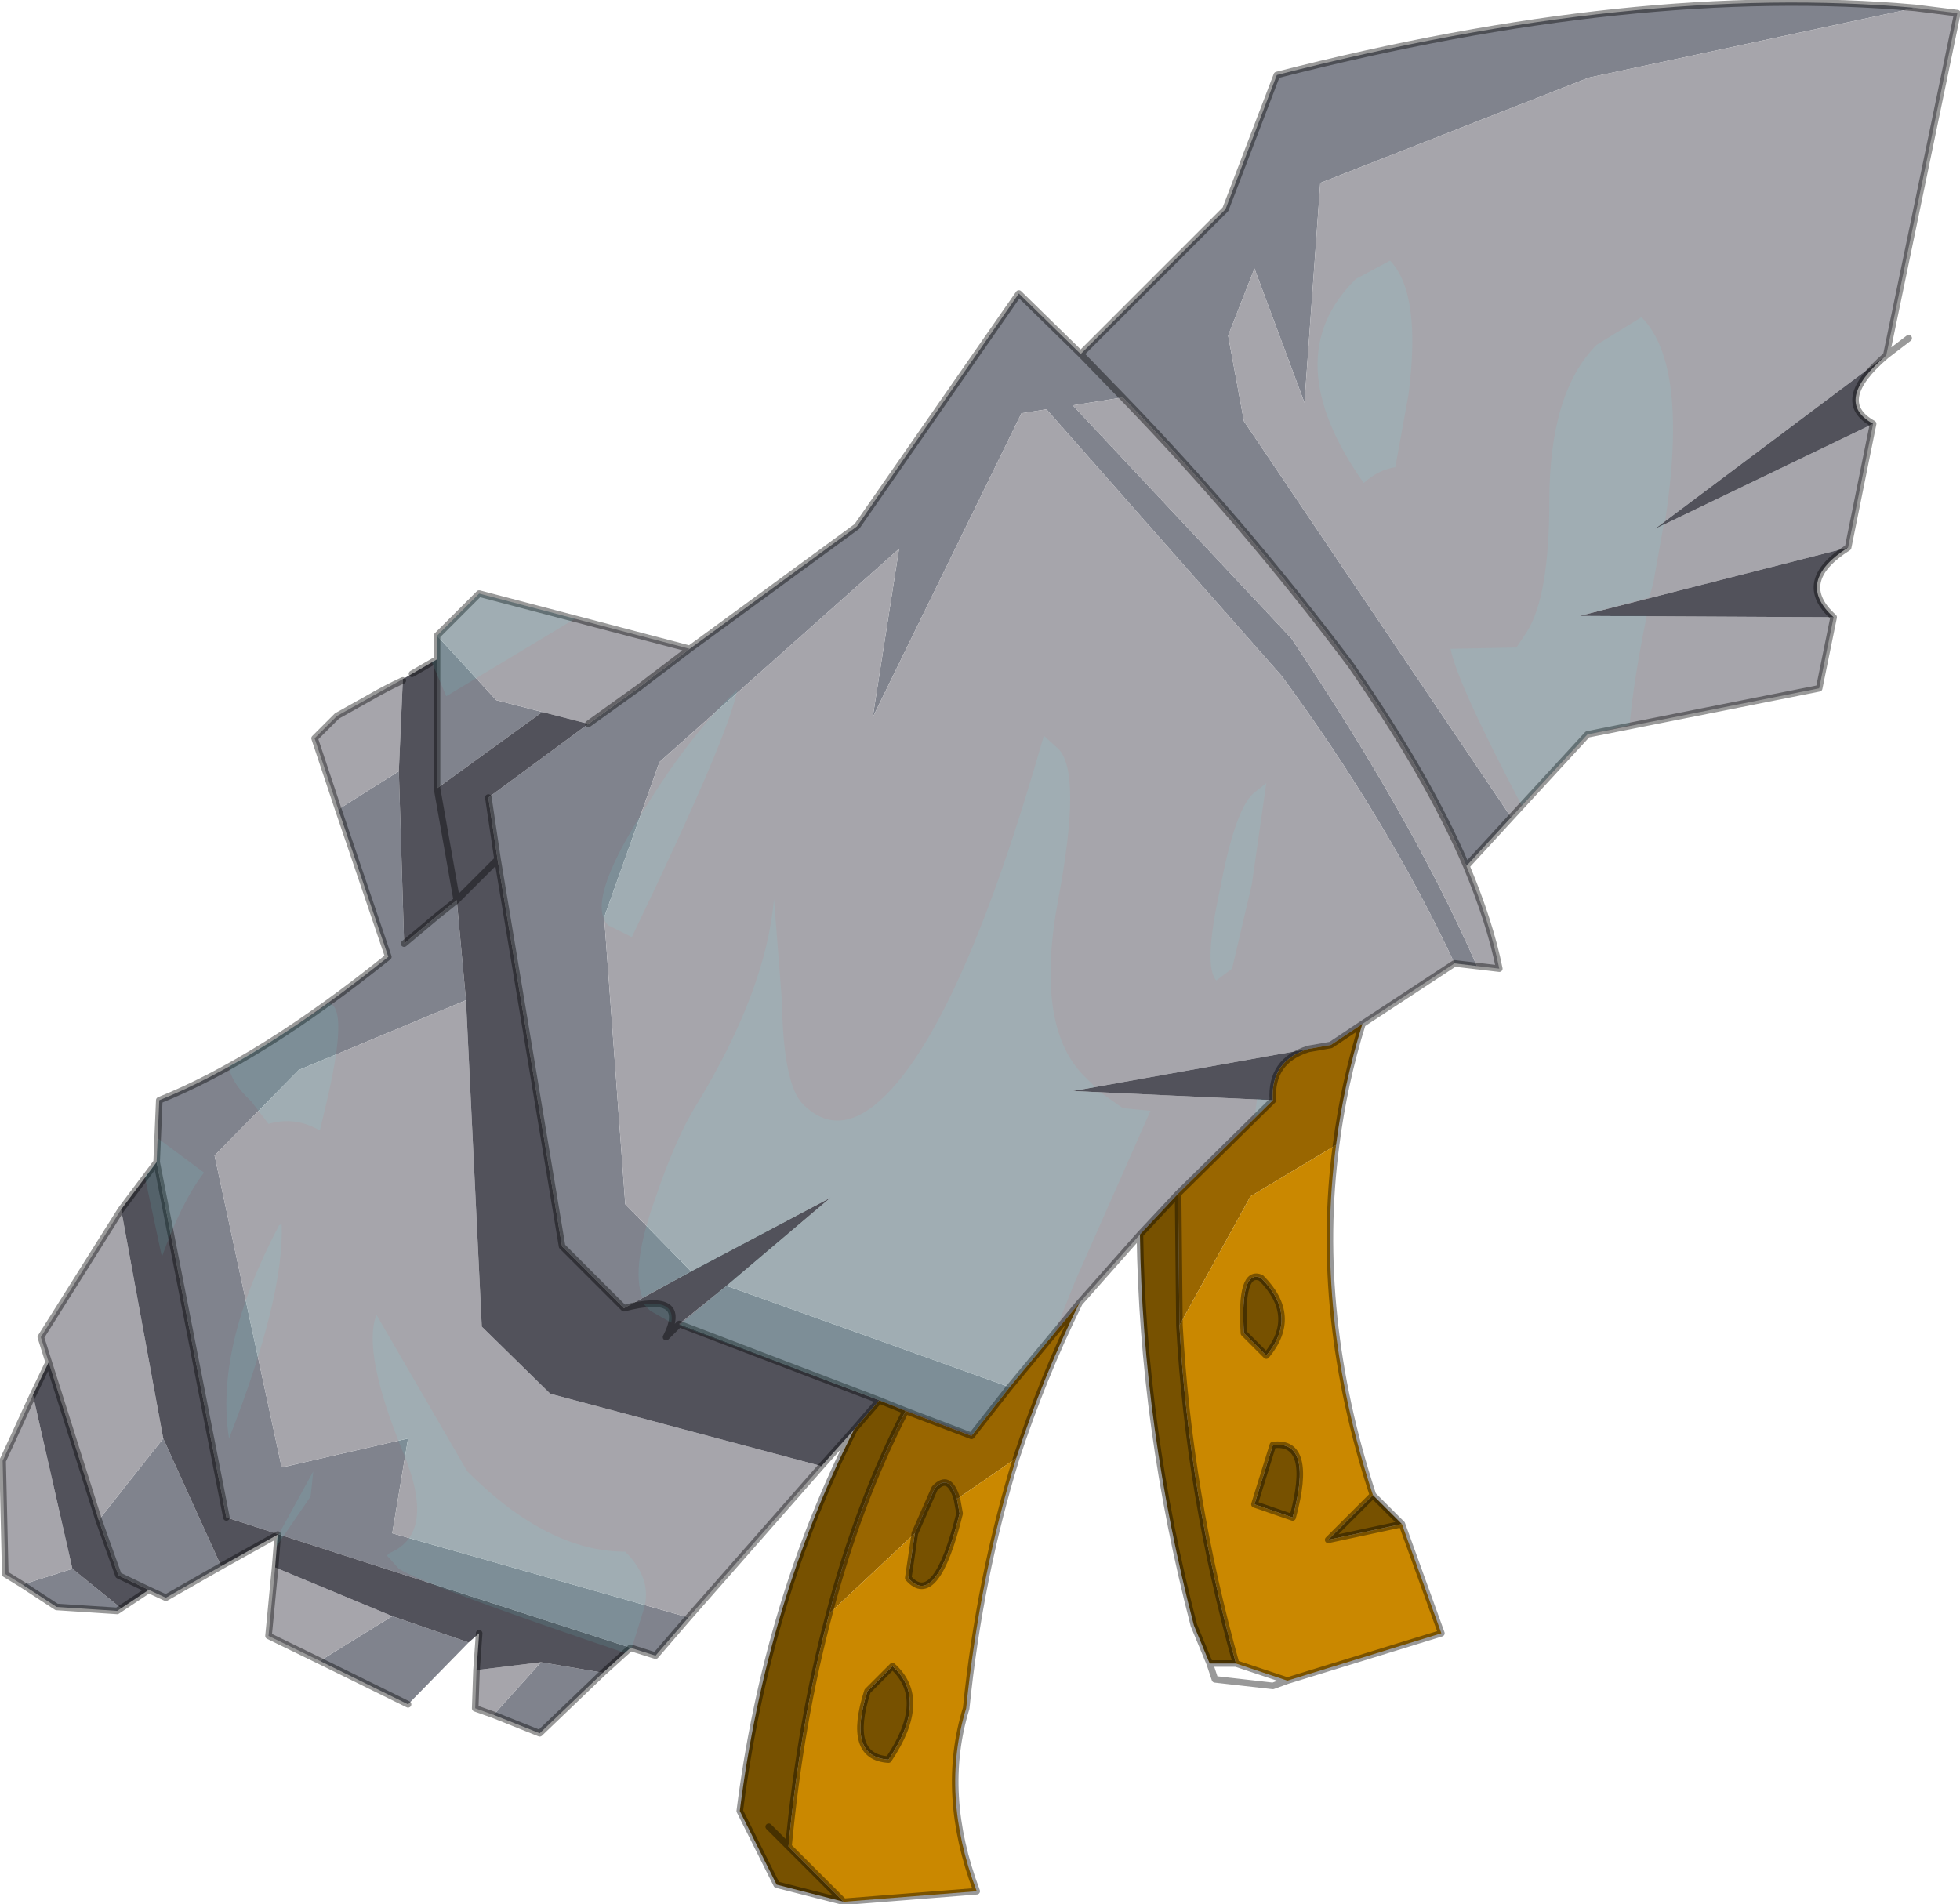
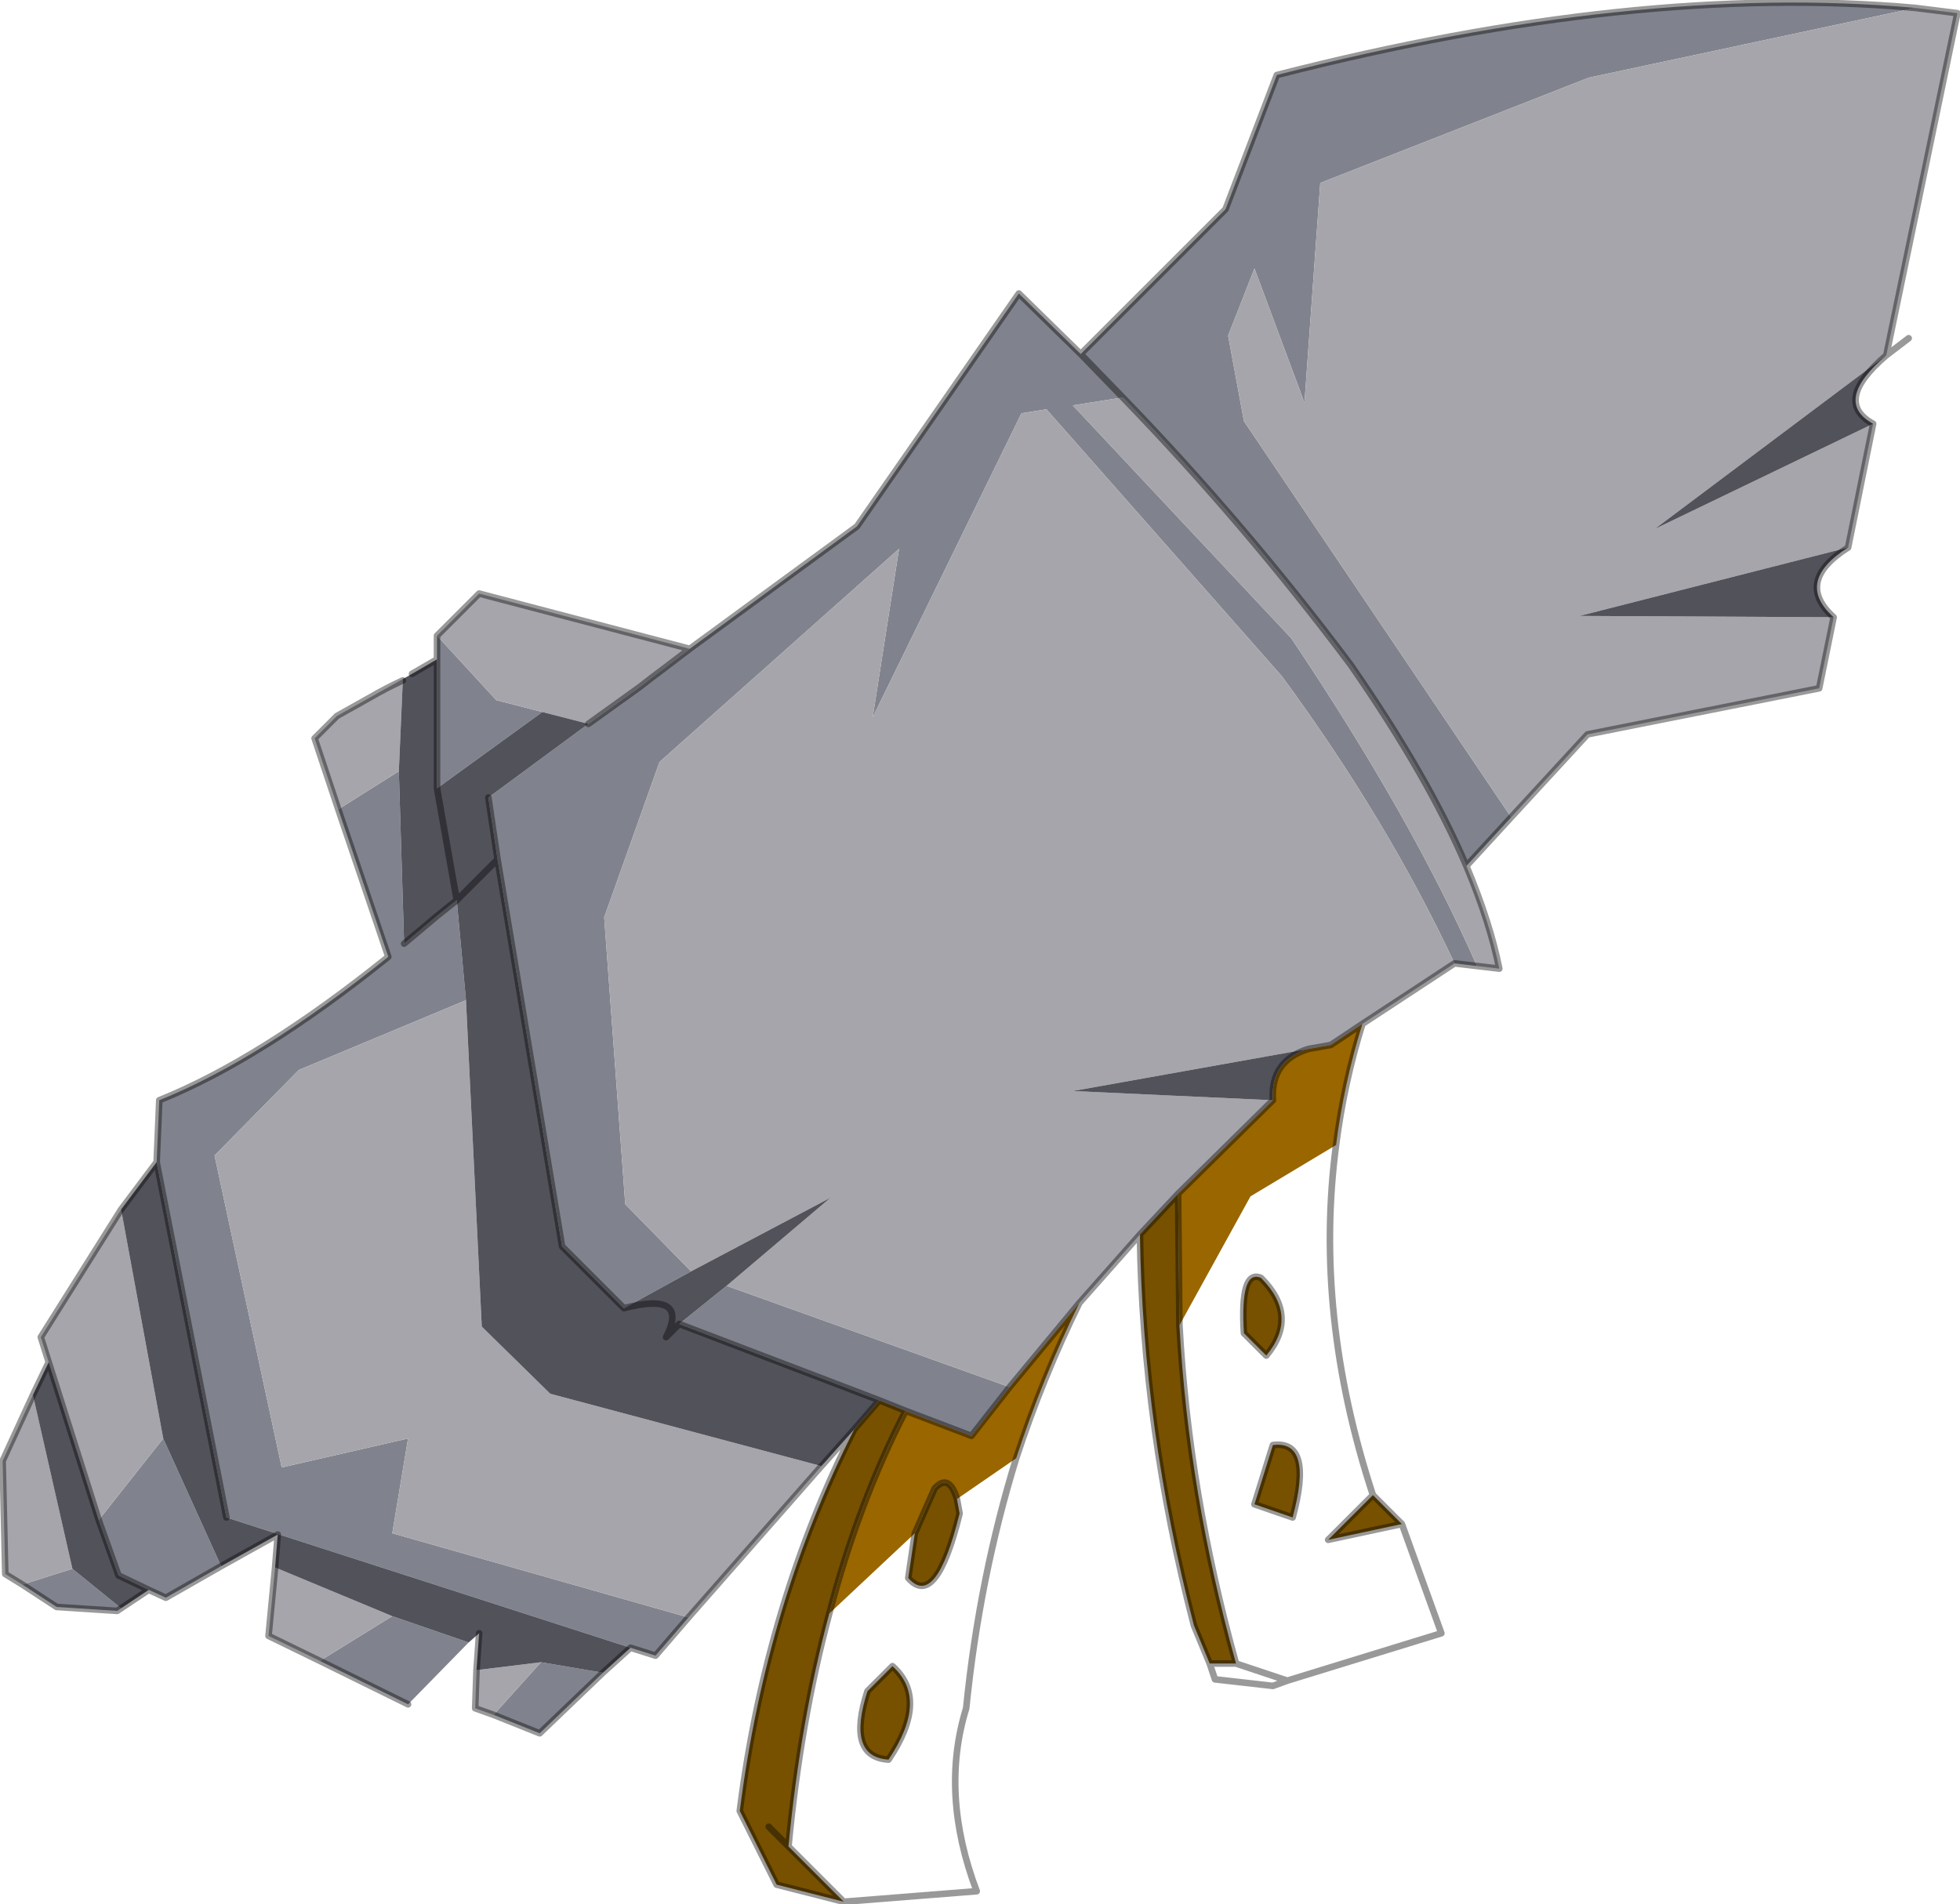
<svg xmlns="http://www.w3.org/2000/svg" xmlns:xlink="http://www.w3.org/1999/xlink" width="74.45px" height="72.35px">
  <g transform="matrix(1, 0, 0, 1, -237.75, -164.3)">
    <use xlink:href="#object-0" width="74.45" height="72.35" transform="matrix(1, 0, 0, 1, 237.75, 164.3)" />
  </g>
  <defs>
    <g transform="matrix(1, 0, 0, 1, -237.75, -164.3)" id="object-0">
      <path fill-rule="evenodd" fill="#80838d" stroke="none" d="M263.95 188.95L270.3 184.3L276.45 175.45L278.8 177.75L284.3 172.25L286.25 167.15Q299.9 163.65 310.5 164.6L298.1 167.25L287.9 171.25L287.3 179.6L285.4 174.5L284.4 177.05L285 180.3L295.15 195.35L293.45 197.2Q292 193.8 289.05 189.55Q285 184.15 280.4 179.4L278.8 177.75L280.4 179.4L278.5 179.7L286.8 188.55Q291.4 195.4 293.85 201L293 200.9Q290.45 195.45 286.45 190L277.5 179.85L276.55 180L270.9 191.55L271.9 185.15L262.8 193.25L260.7 199.15L261.5 210.05L264 212.6L261.45 214L259.1 211.65L256.65 196.95L256.3 194.6L260.1 191.8L262.05 190.4L262.5 190.05L262.9 189.75L263.95 188.95M263.9 225.75L262.65 227.2L261.7 226.9L246.35 221.95L243.7 208.45L243.8 206.1Q247.65 204.55 252.5 200.65L250.6 195.05L252.9 193.6L253.1 200.15L254.35 199.1L255.1 198.5L255.45 202.3L249.1 204.95L245.9 208.2L248.45 220.05L253.25 218.95L252.65 222.55L263.9 225.75M260.65 227.85L258.25 230.15L256.5 229.45L258.3 227.45L260.65 227.85M255.55 226.7L253.25 229.05L249.9 227.4L252.65 225.7L255.55 226.7M246.15 223.8L244.05 225L243.4 224.7L242.25 224.15L241.5 222.05L243.95 218.95L246.15 223.8M242.35 225.4L242.2 225.5L239.9 225.35L238.6 224.5L240.5 223.9L242.35 225.4M254.35 189.35L254.35 188.45L256.6 190.9L258.35 191.35L254.35 194.25L254.35 189.35M265.35 213.15L276.1 217L274.65 218.85L272.15 217.9L271.15 217.5L263.55 214.6L265.35 213.15" />
      <path fill-rule="evenodd" fill="#a6a5ab" stroke="none" d="M310.5 164.6L312.1 164.8L309.4 177.8L300.6 184.4L308.9 180.4L307.95 185.1L297.75 187.7L307.4 187.75L306.85 190.45L298.05 192.2L295.15 195.35L285 180.3L284.4 177.05L285.4 174.5L287.3 179.6L287.9 171.25L298.1 167.25L310.5 164.6M280.4 179.4Q285 184.15 289.05 189.55Q292 193.8 293.45 197.2Q294.35 199.35 294.7 201.1L293.85 201Q291.4 195.4 286.8 188.55L278.5 179.7L280.4 179.4M264 212.6L261.5 210.05L260.7 199.15L262.8 193.25L271.9 185.15L270.9 191.55L276.55 180L277.5 179.85L286.45 190Q290.45 195.45 293 200.9L289.5 203.2L288.3 204L287.45 204.15L278.5 205.75L286.1 206.1L282.5 209.65L281.05 211.2L278.75 213.8L276.1 217L265.35 213.15L269.3 209.8L264 212.6M268.95 220L263.9 225.75L252.65 222.55L253.25 218.95L248.45 220.05L245.9 208.2L249.1 204.95L255.45 202.3L256.05 214.7L258.65 217.25L268.95 220M256.5 229.45L255.8 229.2L255.85 227.75L258.3 227.45L256.5 229.45M249.9 227.4L247.95 226.45L248.2 223.85L252.65 225.7L249.9 227.4M238.6 224.5L237.95 224.1L237.85 219.8L239 217.3L240.5 223.9L238.6 224.5M239.6 216.05L239.3 215.1L242.35 210.25L243.95 218.95L241.5 222.05L239.6 216.05M250.6 195.05L249.7 192.35L250.55 191.5L251.8 190.8L253.05 190.1L253.05 190.15L252.9 193.6L250.6 195.05M254.35 188.45L255.95 186.85L263.95 188.95L262.9 189.75L262.5 190.05L262.05 190.4L260.1 191.8L258.35 191.35L256.6 190.9L254.35 188.45M251.8 190.8Q252.4 190.45 253.05 190.15Q252.4 190.45 251.8 190.8" />
      <path fill-rule="evenodd" fill="#52525b" stroke="none" d="M307.4 187.75L297.75 187.7L307.95 185.1Q305.9 186.4 307.4 187.75M308.9 180.4L300.6 184.4L309.4 177.8Q307.35 179.55 308.9 180.4M287.45 204.15Q286 204.6 286.1 206.1L278.5 205.75L287.45 204.15M270.2 218.6L268.95 220L258.65 217.25L256.05 214.7L255.45 202.3L255.1 198.5L254.35 199.1L253.1 200.15L252.9 193.6L253.05 190.15L253.05 190.1L253.4 189.9L254.35 189.35L254.35 194.25L255.1 198.5L254.35 194.25L258.35 191.35L260.1 191.8L256.3 194.6L256.65 196.95L259.1 211.65L261.45 214L264 212.6L269.3 209.8L265.35 213.15L263.55 214.6L271.15 217.5L270.2 218.6M261.7 226.9L260.65 227.85L258.3 227.45L255.85 227.75L255.95 226.35L255.55 226.7L252.65 225.7L248.2 223.85L248.3 222.6L246.15 223.8L243.95 218.95L242.35 210.25L243.7 208.45L246.35 221.95L261.7 226.9M243.4 224.7L242.35 225.4L240.5 223.9L239 217.3L239.6 216.05L241.5 222.05L242.25 224.15L243.4 224.7M261.45 214Q263.95 213.35 263.05 215.1L263.55 214.6L263.05 215.1Q263.95 213.35 261.45 214M256.65 196.95L255.1 198.5L256.65 196.95" />
      <path fill-rule="evenodd" fill="#996600" stroke="none" d="M286.1 206.1Q286 204.6 287.45 204.15L288.3 204L289.5 203.2Q288.8 205.45 288.5 207.8L285.25 209.75L282.55 214.65L282.5 209.65L286.1 206.1M276.1 217L278.75 213.8Q277.35 216.65 276.35 219.7L274.1 221.25Q273.8 220.25 273.25 220.85L272.5 222.55L269.25 225.6Q270.35 221.4 272.15 217.9L274.65 218.85L276.1 217" />
      <path fill-rule="evenodd" fill="#775100" stroke="none" d="M282.5 209.65L282.55 214.65Q282.9 221.05 284.7 227.5L283.7 227.5L283.1 226.05Q281.15 218.55 281.05 211.2L282.5 209.65M274.1 221.25L274.2 221.8Q273.3 225.45 272.25 224.25L272.5 222.55L273.25 220.85Q273.8 220.25 274.1 221.25M269.25 225.6Q268.15 229.7 267.7 234.45L269.8 236.55L267.25 235.9L265.85 233.1Q266.85 225.2 270.2 218.6L271.15 217.5L272.15 217.9Q270.35 221.4 269.25 225.6M286.1 219.2Q287.65 219 286.85 221.95L285.4 221.45L286.1 219.2M285.85 215.8L285 214.95Q284.85 212.5 285.65 212.85Q287.1 214.3 285.85 215.8M289.9 221.1L291 222.2L288.2 222.8L289.9 221.1M270.7 228.55L271.65 227.6Q273.05 228.85 271.5 231.15Q269.9 231.05 270.7 228.55M266.95 233.7L267.7 234.45L266.95 233.7" />
-       <path fill-rule="evenodd" fill="#ca8800" stroke="none" d="M282.55 214.65L285.25 209.75L288.5 207.8Q287.65 214.25 289.9 221.1L288.2 222.8L291 222.2L292.5 226.35L286.65 228.15L284.7 227.5Q282.9 221.05 282.55 214.65M272.5 222.55L272.25 224.25Q273.3 225.45 274.2 221.8L274.1 221.25L276.35 219.7Q274.95 224.25 274.45 229.2Q273.45 232.45 274.85 236.15L269.8 236.55L267.7 234.45Q268.15 229.7 269.25 225.6L272.5 222.55M286.1 219.2L285.4 221.45L286.85 221.95Q287.65 219 286.1 219.2M285.85 215.8Q287.1 214.3 285.65 212.85Q284.85 212.5 285 214.95L285.85 215.8M270.7 228.55Q269.9 231.05 271.5 231.15Q273.05 228.85 271.65 227.6L270.7 228.55" />
      <path fill="none" stroke="#000000" stroke-opacity="0.4" stroke-width="0.25" stroke-linecap="round" stroke-linejoin="round" d="M263.95 188.95L270.3 184.3L276.45 175.45L278.8 177.75L284.3 172.25L286.25 167.15Q299.9 163.65 310.5 164.6L312.1 164.8L309.4 177.8L310.25 177.15M295.15 195.35L298.05 192.2L306.85 190.45L307.4 187.75Q305.9 186.4 307.95 185.1L308.9 180.4Q307.35 179.55 309.4 177.8M280.4 179.4Q285 184.15 289.05 189.55Q292 193.8 293.45 197.2L295.15 195.35M280.4 179.4L278.8 177.75M293 200.9L293.85 201L294.7 201.1Q294.35 199.35 293.45 197.2M286.1 206.1Q286 204.6 287.45 204.15L288.3 204L289.5 203.2Q288.8 205.45 288.5 207.8Q287.65 214.25 289.9 221.1L291 222.2L292.5 226.35L286.65 228.15L286.1 228.35L283.9 228.1L283.7 227.5L283.1 226.05Q281.15 218.55 281.05 211.2L282.5 209.65L286.1 206.1M282.5 209.65L282.55 214.65Q282.9 221.05 284.7 227.5L283.7 227.5M270.2 218.6L268.95 220L263.9 225.75L262.65 227.2L261.7 226.9L260.65 227.85L258.25 230.15L256.5 229.45L255.8 229.2L255.85 227.75L255.95 226.35M253.25 229.05L249.9 227.4L247.95 226.45L248.2 223.85L248.3 222.6L246.15 223.8L244.05 225L243.4 224.7L242.35 225.4L242.2 225.5L239.9 225.35L238.6 224.5L237.95 224.1L237.85 219.8L239 217.3L239.6 216.05L239.3 215.1L242.35 210.25L243.7 208.45L243.8 206.1Q247.65 204.55 252.5 200.65L250.6 195.05L249.7 192.35L250.55 191.5L251.8 190.8Q252.4 190.45 253.05 190.15M253.4 189.9L254.35 189.35L254.35 188.45L255.95 186.85L263.95 188.95L262.9 189.75L262.5 190.05L262.05 190.4L260.1 191.8M256.3 194.6L256.65 196.95L259.1 211.65L261.45 214Q263.95 213.35 263.05 215.1L263.55 214.6L271.15 217.5L272.15 217.9L274.65 218.85L276.1 217L278.75 213.8L281.05 211.2M272.5 222.55L272.25 224.25Q273.3 225.45 274.2 221.8L274.1 221.25Q273.8 220.25 273.25 220.85L272.5 222.55M269.25 225.6Q268.15 229.7 267.7 234.45L269.8 236.55L274.85 236.15Q273.45 232.45 274.45 229.2Q274.95 224.25 276.35 219.7Q277.35 216.65 278.75 213.8M270.2 218.6L271.15 217.5M286.1 219.2L285.4 221.45L286.85 221.95Q287.65 219 286.1 219.2M285.85 215.8Q287.1 214.3 285.65 212.85Q284.85 212.5 285 214.95L285.85 215.8M289.5 203.2L293 200.9M291 222.2L288.2 222.8L289.9 221.1M284.7 227.5L286.65 228.15M270.7 228.55Q269.9 231.05 271.5 231.15Q273.05 228.85 271.65 227.6L270.7 228.55M269.25 225.6Q270.35 221.4 272.15 217.9M253.1 200.15L254.35 199.1L255.1 198.5L254.35 194.25L254.35 189.35M255.1 198.5L256.65 196.95M239.6 216.05L241.5 222.05L242.25 224.15L243.4 224.7M243.7 208.45L246.35 221.95M267.7 234.45L266.95 233.7M269.8 236.55L267.25 235.9L265.85 233.1Q266.85 225.2 270.2 218.6" />
-       <path fill-rule="evenodd" fill="#66ffff" fill-opacity="0.09" stroke="none" d="M298.4 177.4L300.1 176.35Q301.9 178.15 301 184.1L300.6 184.4L300.95 184.2L300.55 186.45L300.4 187L297.75 187.7L300.3 187.7Q299.8 190.15 299.65 191.85L298.05 192.2L295.55 194.9Q293.1 190.25 292.85 188.95L295.35 188.9L295.75 188.3Q296.6 186.95 296.6 183.35Q296.6 179.2 298.4 177.4M291.25 179.3L290.75 182.05Q290.1 182.15 289.55 182.65Q286.2 177.9 289.25 174.9L290.55 174.2Q291.75 175.45 291.25 179.3M277.4 192.25L277.95 192.75Q278.85 193.65 277.95 198.45Q277.05 203.25 278.9 205.15L279.35 205.6L278.5 205.75L279.55 205.8L280.4 206.4L281.45 206.5L278.6 212.95L277.8 214.95L276.1 217L274.7 218.8L269.8 217L263.55 214.65L269.3 209.8L262.15 213.6Q261.7 212.45 262.65 209.8Q263.45 207.45 264.25 206.2Q266.85 201.9 267.15 198.45L267.45 202.3Q267.5 205.5 268.25 206.25Q269.65 207.65 271.4 205.9Q274.35 202.95 277.4 192.25M285.35 194.45L285.85 194.05L285.3 197.9L284.55 201.1L283.95 201.55Q283.45 201 284.1 198.05Q284.65 195.1 285.35 194.45M285.5 206.05L286.1 206.1L285.4 206.75L285.5 206.05M254.7 190.75L254.15 189.45L254.35 189.35L254.35 188.45L255.95 186.85L259.6 187.8L254.7 190.75M265.7 190.55L265.75 190.5Q265.5 192.1 261.75 199.9L260.85 199.45Q260 198.6 262.1 195.25Q263.85 192.35 265.7 190.55M247.3 206.15Q246.5 205.4 246.45 204.8Q248.25 203.8 250.25 202.4L250.4 202.5Q250.9 203 250.15 206.2L249.9 207.25Q248.95 206.7 247.95 207L247.3 206.15M243.75 207.5L243.75 207.55L245.5 208.85Q244.65 209.95 243.9 212.05L243.25 209L243.7 208.45L243.75 207.5M248.35 210.85L248.45 210.8Q248.55 213.6 246.45 218.95Q245.9 215.5 248.35 210.85M253.05 219.45Q251.5 215.65 252.05 214.25L255.5 220.2Q258.55 223.25 261.5 223.25Q262.55 224.3 262.2 225.45L261.75 226.9L261.7 226.9L261.5 227.1Q253.95 224.55 252.9 223.9L252.45 223.4L252.55 223.3Q254.35 222.55 253.05 219.45M249.55 221.15L248.25 223.05L248.25 222.75L249.65 220.2L249.55 221.15M262.2 213.85Q263.4 213.7 263.25 214.55L262.45 214.1L262.2 213.85" />
    </g>
  </defs>
</svg>